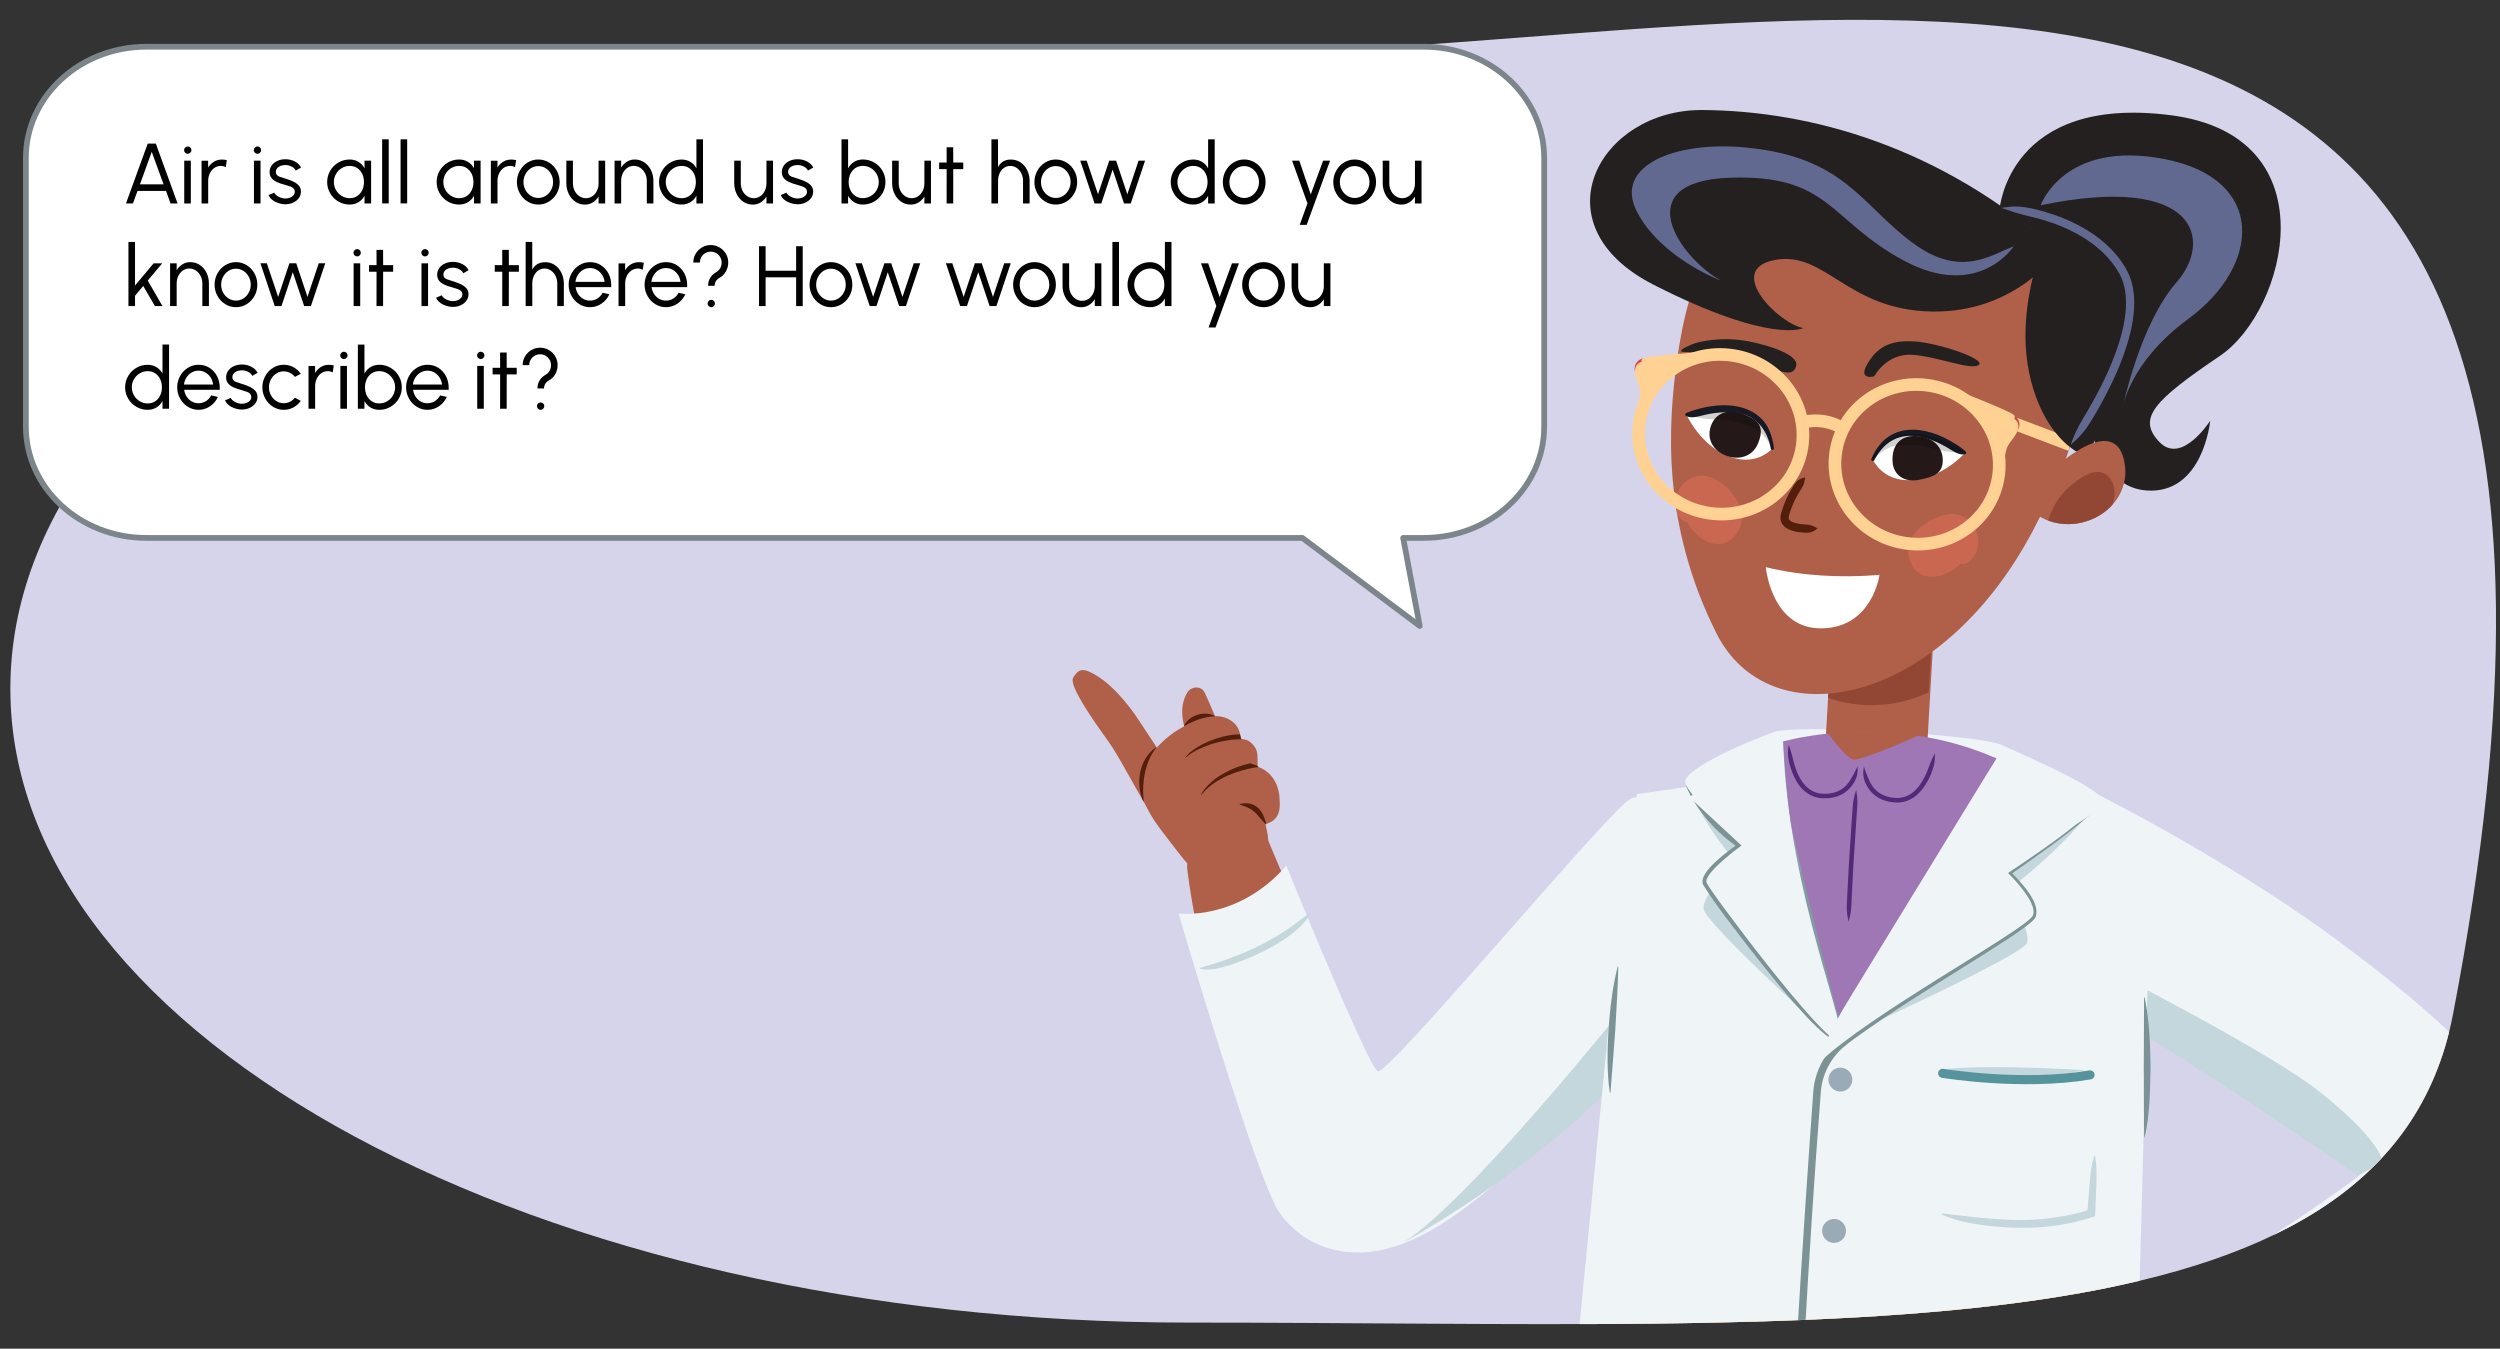
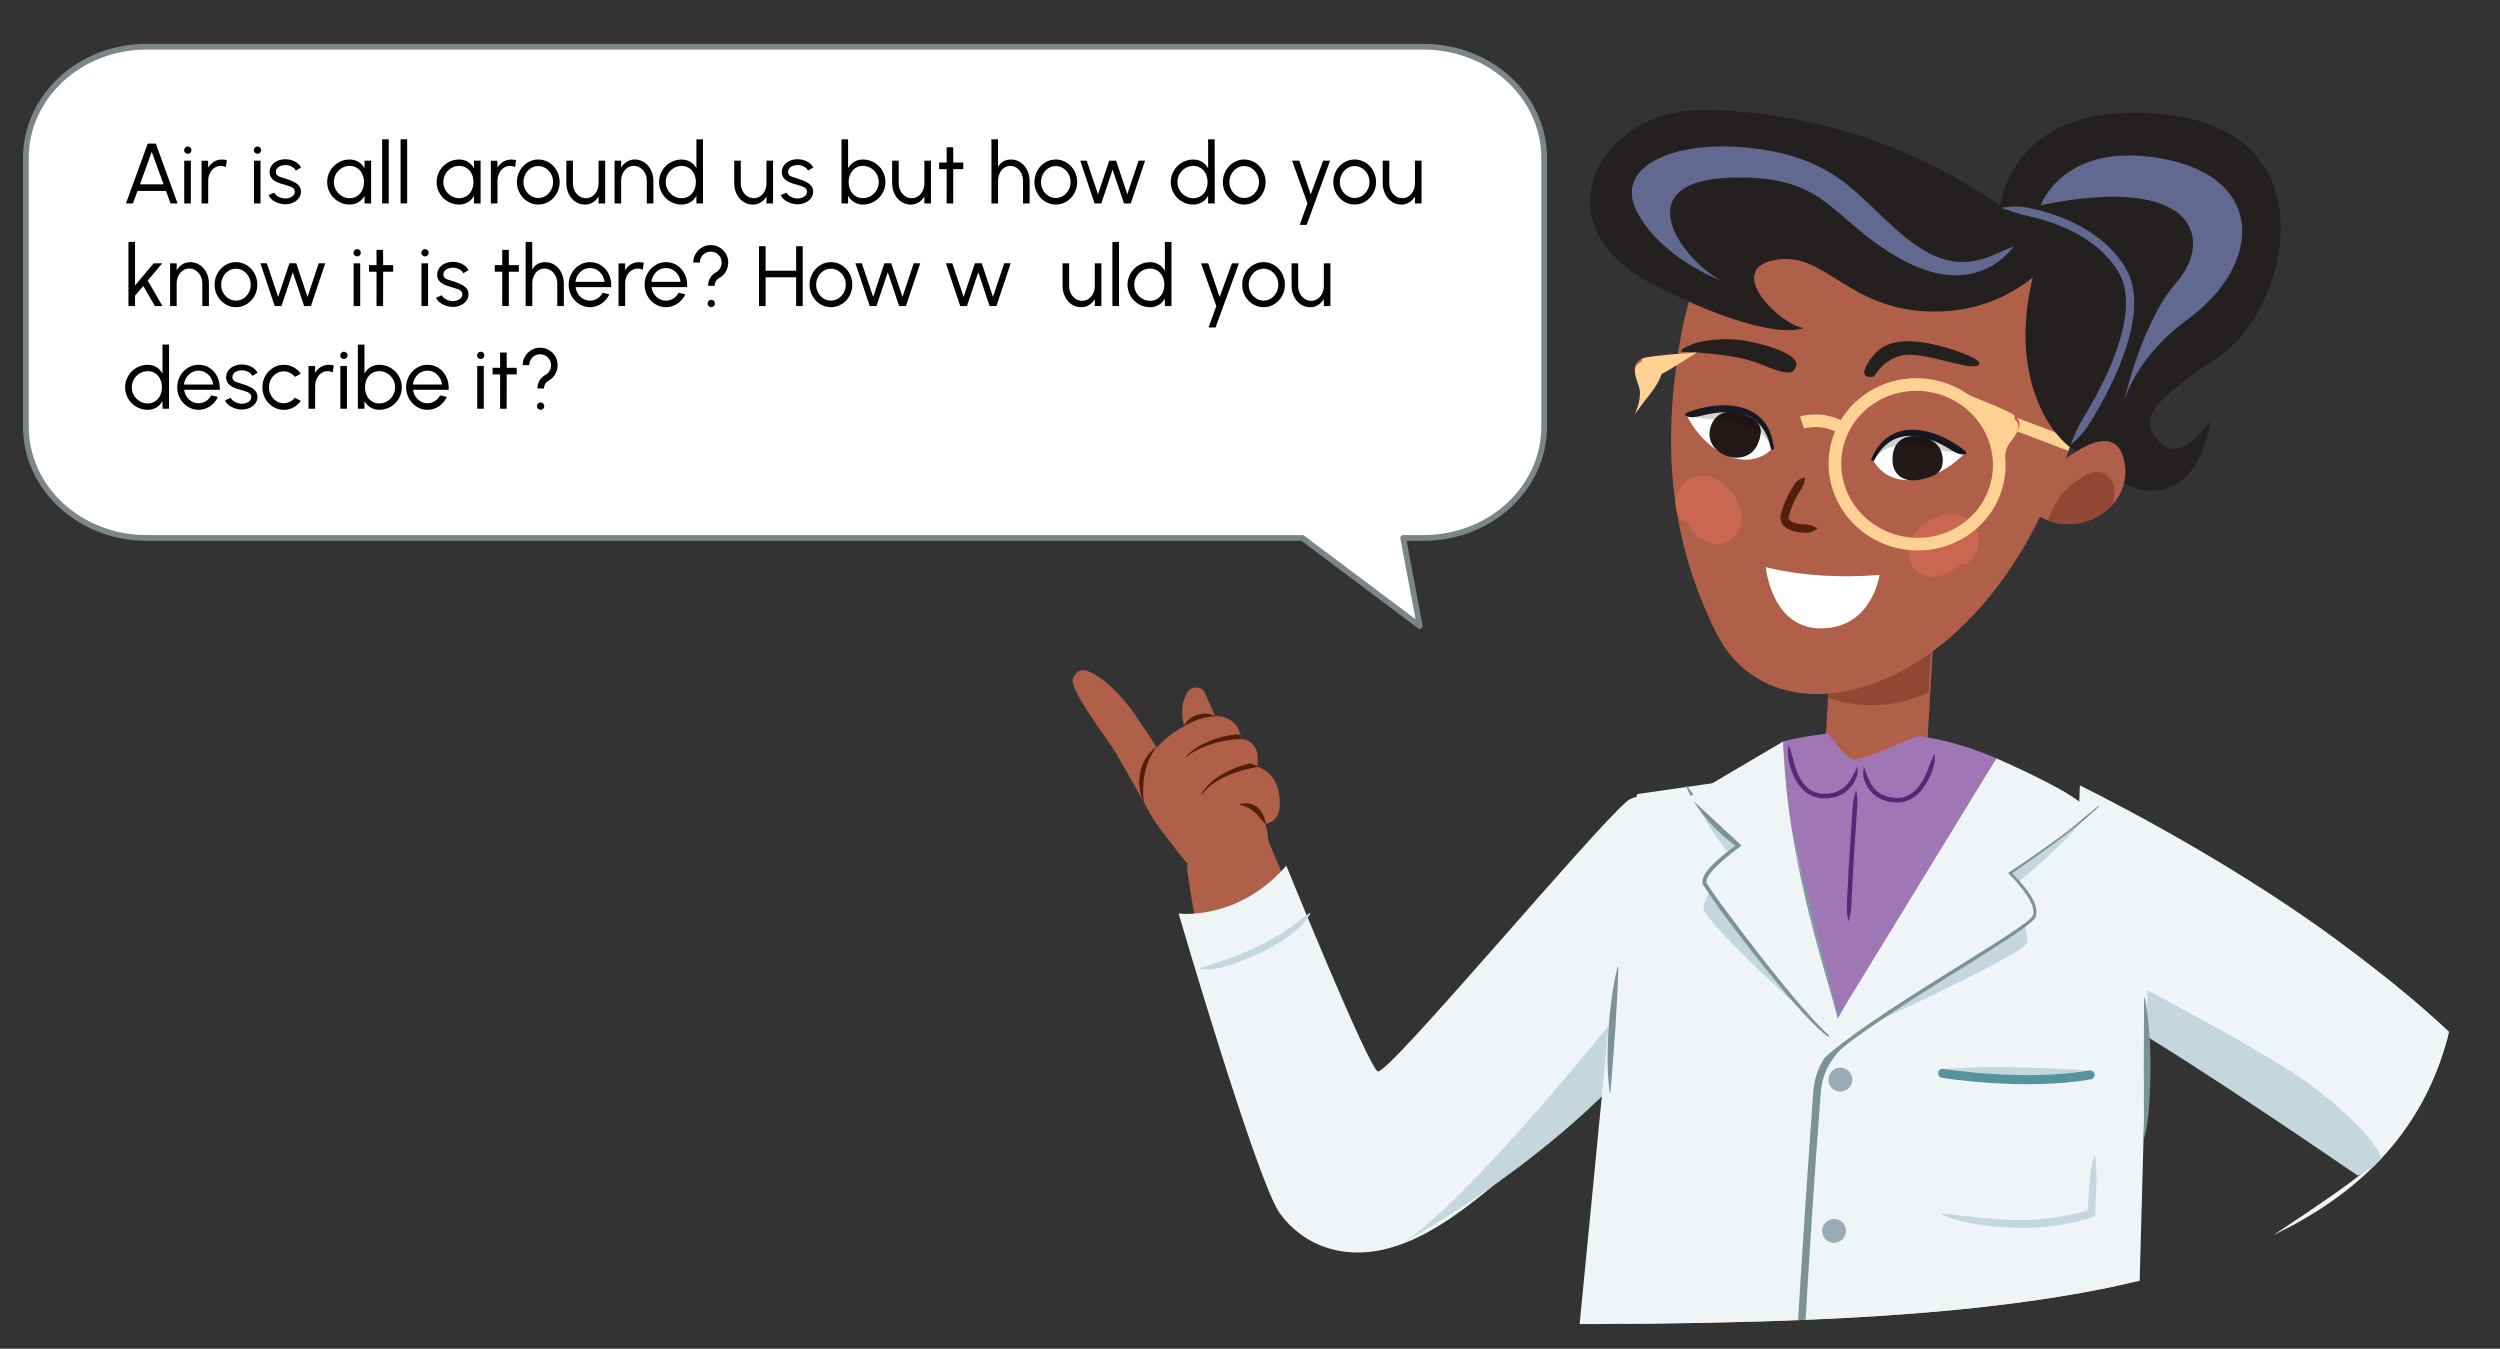
<svg xmlns="http://www.w3.org/2000/svg" id="a" width="760" height="410" viewBox="0 0 760 410">
  <rect x="0" y="0" width="760" height="410" fill="#333333" stroke="none" />
  <defs>
    <clipPath id="b">
      <path d="M745.704,308.395c-20.491,106.358-186.675,93.673-384.452,93.673S3.147,315.788,3.147,209.355,163.476,16.641,361.252,16.641s459.229-96.379,384.452,291.754Z" fill="none" />
    </clipPath>
    <clipPath id="c">
      <path d="M621.698,144.727c5.279-4.939,21.579-18.834,24.172-4.018,2.451,14-14.373,23.423-26.27,16.062" fill="#b06048" />
    </clipPath>
  </defs>
  <g clip-path="url(#b)">
-     <path d="M745.704,308.395c-20.491,106.358-186.675,93.673-384.452,93.673S3.147,315.788,3.147,209.355,163.476,16.641,361.252,16.641s459.229-96.379,384.452,291.754Z" fill="#d6d4eb" />
    <g>
      <g>
        <g>
          <g>
            <path d="M521.014,280.732c2.131-1.269,3.412,1.991,2.5,4.164-3.352,7.991-9.514,15.093-14.828,21.1-5.947,6.722-12.096,13.189-18.429,19.281-15.722,15.124-32.204,29.68-49.985,39.861-11.822,6.769-26.262,12.371-38.398,9.134-15.106-4.028-19.865-27.725-24.752-43.604-6.627-21.533-13.172-42.766-16.172-66.215-1.293-10.146,18.065-24.952,21.906-15.443,6.777,16.772,12.729,29.135,18.07,44.534,4.445,12.813,9.317,25.333,14.116,37.903,1.752,4.379,56.214-56.481,62.091-59.636,1.958-1.052,13.923,2.328,12.661,4.594-3.799,6.819,8.342-1.398,3.212,3.772,.991-.798,7.935-7.461,8.917-8.264,1.832-1.497-.561,2.127,.611,3.135,1.532-1.06,2.103-2.531,3.636-3.587,5.186-3.573,8.883-3.055,9.104,2.23,5.143-4.328-.091,7.409,4.858,2.682,6.114-5.84-5.985,8.448,.881,4.36Z" fill="#b06048" />
            <path d="M508.686,305.996s29.39-29.708,32.838-43.789c3.449-14.081-40.428-26.32-50.38-13.831s-22.929,31.699-28.555,37.784c-5.626,6.085,46.096,19.837,46.096,19.837Z" fill="#b06048" />
          </g>
          <path d="M548.862,260.687s-27.793,37.639-59.685,67.64c-31.892,30.001-47.885,44.767-64.318,50.332-15.914,5.39-28.894-.19-35.816-9.846-6.922-9.656-30.754-91.117-30.754-91.117,0,0,17.983,2.414,32.748-14.534,0,0,24.828,61.141,27.804,62.533s65.37-73.495,75.86-82.177c9.491-7.856,54.162,17.169,54.162,17.169Z" fill="#eff5f7" />
        </g>
        <path d="M364.741,294.252c10.944-3.052,21.633-7.512,30.581-14.626,.953-.667,1.89-1.468,2.882-2.121l.202,.165c-3.747,7.14-16.562,13.101-24.049,15.572-3.087,.953-6.342,1.992-9.612,1.271l-.004-.26h0Z" fill="#c4d7dd" />
        <path d="M495.711,303.608s-52.128,65.587-70.852,75.052c0,0,42.239-21.938,73.668-57.368,31.428-35.43,5.546-29.368,5.546-29.368l-8.361,11.685Z" fill="#c4d7dd" />
      </g>
      <g>
        <g>
          <path d="M657.055,262.513c-1.635-1.866,1.338-3.717,3.641-3.215,8.467,1.846,16.569,6.617,23.441,10.753,7.69,4.628,15.166,9.502,22.305,14.624,17.726,12.716,35.032,26.282,48.27,41.921,8.802,10.398,16.931,23.581,15.951,36.102-1.22,15.586-23.659,24.567-38.388,32.255-19.972,10.425-39.665,20.715-62.181,27.921-9.743,3.113-27.816-13.236-19.163-18.74,15.264-9.708,26.341-17.805,40.515-25.853,11.794-6.696,23.221-13.76,34.712-20.76,3.989-2.518-65.745-45.03-69.915-50.236-1.389-1.735-.238-14.115,2.219-13.285,7.396,2.498-2.889-7.95,3.126-3.843-.965-.83-8.777-6.449-9.745-7.269-1.805-1.53,2.193,.166,2.972-1.17-1.321-1.314-2.871-1.608-4.188-2.924-4.455-4.452-4.616-8.181,.54-9.358-5.189-4.273,7.302-1.255,1.756-5.264-6.852-4.953,9.394,4.353,4.128-1.658Z" fill="#b06048" />
          <path d="M684.137,270.051s-34.549-23.51-49.022-24.346-18.546,44.533-4.458,52.053,35.334,16.795,42.339,21.223c7.005,4.428,11.141-48.931,11.141-48.931Z" fill="#b06048" />
        </g>
        <path d="M632.289,238.765s42.058,20.5,77.349,46.418c35.291,25.918,50.783,43.131,59.238,58.28,8.188,14.672,6.988,24.283-1.251,32.843-8.239,8.56-84.022,46.78-84.022,46.78,0,0-.89-18.123-20.236-29.566,0,0,55.619-35.512,56.448-38.691,.829-3.179-80.342-50.464-85.266-54.62-4.923-4.157-2.26-61.444-2.26-61.444Z" fill="#eff5f7" />
        <path d="M640.048,294.395s49.375,25.118,64.655,37.134c15.28,12.016,20.141,20.041,19.092,21.433s-7.033,4.434-7.033,4.434c0,0-51.06-35.092-70.283-45.883-19.223-10.791-6.431-17.118-6.431-17.118Z" fill="#c4d7dd" />
        <path d="M699.257,411.414c-5.244-10.08-11.812-19.619-20.618-26.908-.849-.795-1.826-1.546-2.669-2.383l.12-.231c7.783,2.213,16.217,13.486,20.197,20.32,1.57,2.824,3.257,5.795,3.226,9.144l-.254,.058h0Z" fill="#c4d7dd" />
      </g>
      <path d="M504.768,315.142s12.071-16.245,62.635-20.101c50.564-3.856,73.998,17.827,76.559,23.784,2.56,5.956-11.016,366.759-15.693,372.298-4.676,5.539-108.858,24.208-160.988-3.489,0,0,30.276-348.221,37.486-372.491Z" fill="#f9a35d" />
      <path d="M548.038,234.155l-50.379,7.256s-4.931,30.437-6.967,52.722c-2.389,26.144-6.788,70.2-31.029,318.677,0,0,13.031,15.4,50.459,22.115,37.071,6.651,50.228,3.351,84.487,.523,34.2-2.823,49.669-20.366,49.669-20.366,0,0,7.718-280.304,8.513-312.676,.387-15.754,2.342-49.48,2.342-49.48,0,0-29.103-12.493-38.645-13.607-7.719-.901-26.196-15.775-39.481,5.482-.543,.869-2.545-8.828-2.545-8.828l-26.423-1.817Z" fill="#eff5f7" />
      <g>
        <circle cx="559.476" cy="328.2" r="3.635" fill="#9aaab6" />
        <circle cx="557.554" cy="374.198" r="3.635" fill="#9aaab6" />
      </g>
      <path d="M557.881,316.398s-39.715-35.69-40.014-40.17c-.299-4.48,9.74-14.555,9.74-14.555-3.465-3.725-8.152-9.652-11.824-17.418l117.409,5.107c-6.334,7.696-15.503,15.567-23,21.543,0,0,7.341,11.97,6.004,15.798-1.337,3.828-58.316,29.695-58.316,29.695Z" fill="#c4d7dd" />
      <path d="M512.868,238.981c4.84,6.625,10.335,12.631,17.175,17.162l.022,1.788c-2.579,1.939-5.136,4.018-7.392,6.266-.996,1.03-2.454,2.512-2.733,3.741,4.217,6.438,9.071,12.531,13.697,18.715,5.98,7.827,12.106,15.543,18.51,23.018,1.877,2.123,3.62,4.419,5.834,6.192,.323,.223,.678,.47,1.009,.437,.171-.024,.22,.264,.047,.296-.519,.137-.95-.07-1.344-.233-2.612-1.367-4.726-3.494-6.819-5.516-6.906-7.118-13.019-14.946-19.158-22.71-4.784-6.287-9.751-12.431-13.965-19.156-1.721-3.931,8.27-10.624,11.037-12.823l.022,1.788c-6.905-4.696-12.818-11.146-16.204-18.812-.076-.152,.162-.305,.263-.154h0Z" fill="#7c9395" />
      <path d="M638.004,245.28c-8.286,7.844-17.84,14.181-27.102,20.797l.114-1.292c2.888,2.956,9.476,9.466,7.813,13.985-.732,1.257-1.927,2.003-2.891,2.801-1.734,1.311-3.506,2.51-5.286,3.699-14.276,9.316-28.994,17.893-42.946,27.651-2.538,1.817-5.224,3.625-7.572,5.642-3.761,3.356-6.184,8.182-6.584,13.207-7.894,101.509-10.406,205.474-15.354,306.235,.689-102.149,5.708-204.566,13.058-306.434,.376-4.48,2.179-8.816,5.044-12.266,2.841-3.435,6.621-5.632,10.135-8.209,14.023-9.722,28.777-18.328,43.102-27.53,2.509-1.705,5.386-3.355,7.473-5.466,.16-.149,.234-.502,.242-.903-.604-4.33-4.527-8.036-7.388-11.211l.114-1.292c4.757-3.095,9.481-6.26,14.151-9.492,4.647-3.243,9.388-6.416,13.664-10.138,.133-.136,.354,.085,.213,.218h0Z" fill="#7c9395" />
      <path d="M591.345,324.93c13.147,2.861,27.114,3.668,42.719,.365-14.348-.712-29.213-1.397-42.719-.365Z" fill="#c4d7dd" />
      <path d="M590.566,326.286s24.152,4.003,44.814,.486" fill="none" stroke="#55949d" stroke-linecap="round" stroke-miterlimit="10" stroke-width="2.766" />
      <path d="M590.243,368.858c11.359,1.279,22.725,3.033,34.11,1.289,3.745-.488,7.44-1.297,11.018-2.454l-.818,1.07,.656-8.72c.234-2.93,.561-5.832,1.4-8.677l.304,.018c.506,2.923,.496,5.843,.392,8.781l-.352,8.738-.033,.809c-11.375,4.006-23.714,4.255-35.542,2.534-3.845-.589-7.668-1.448-11.22-3.095l.085-.293h0Z" fill="#c4d7dd" />
      <path d="M489.371,332.117c-.933-6.326-.73-12.861-.39-19.207,.489-6.342,1.197-12.825,2.781-19.017,.024-.11,.208-.093,.201,.027-.062,3.195-.22,6.38-.376,9.568l-.536,9.558c-.454,6.365-.954,12.727-1.473,19.087-.005,.056-.054,.098-.11,.094-.058-.008-.094-.053-.096-.11h0Z" fill="#7c9395" />
      <path d="M652.005,303.323c1.415,6.958,1.684,14.248,1.767,21.317-.168,7.055-.19,14.621-1.884,21.418-.226,.001-.116-21.327-.19-21.418l.1-21.317c0-.125,.205-.136,.208,0h0Z" fill="#7c9395" />
-       <path d="M512.289,237.548c.239-4.143,20.13-12.693,27.194-15.056,7.064-2.363,62.301,.827,69.046,3.988,6.745,3.161,29.742,12.802,30.884,17.024,1.142,4.222-40.181,24.004-40.181,24.004l-64.744-6.51s-22.439-19.308-22.2-23.45Z" fill="#eff5f7" />
      <path d="M542.085,225.414s-1.226,69.205,17.15,86.893c15.509-4.646,47.673-81.764,47.673-81.764,0,0-31.442-7.358-64.823-5.129Z" fill="#8ba4aa" />
      <path d="M535.337,272.718s17.547-14.048,31.446-13.246c13.9,.803,35.635,20.467,35.635,20.467l-43.184,32.367-23.898-39.588Z" fill="#7b959d" opacity=".5" />
      <path d="M513.485,242.27l15.94,14.775s-11.828,8.52-10.606,11.362c1.221,2.842,35.954,49.184,40.177,48.043,4.222-1.142-15.48-43.845-16.911-91.036l-28.6,16.856Z" fill="#eff5f7" />
      <path d="M606.909,230.543c-19.786,30.724-56.437,89.571-53.835,92.492,14.686-14.393,63.312-40.68,64.933-44.743s-7.568-12.907-7.568-12.907c0,0,21.986-14.407,24.099-18.223,2.113-3.817-27.629-16.619-27.629-16.619Z" fill="#eff5f7" />
      <path d="M559.142,232.255l-.654,6.656c7.203-.353,14.63,.126,22.239,1.284l.941-6.64c-7.533-1.853-14.079-2.37-22.527-1.301Z" fill="#a0b7bb" />
      <g>
        <path d="M556.433,200.017l-1.616,27.982s4.546,5.103,16.124,5.772c11.579,.669,14.919-6.883,14.919-6.883l2.006-34.736-31.434,7.866Z" fill="#b06048" />
        <path d="M556.433,200.017l-.697,12.061s14.167,6.143,30.589-1.622l1.059-18.333-30.951,7.894Z" fill="#924735" />
      </g>
      <path d="M542.085,225.414s31.817-9.382,64.823,5.129l-48.061,78.525s-13.079-50.129-14.479-59.406c-1.4-9.278-2.284-24.248-2.284-24.248Z" fill="#9f77b5" />
      <path d="M649.871,405.084s-7.302,4.903-15.237,22.174c-2.859,6.224-1.231,14.427,1.514,16.992,2.745,2.565,12.928,12.384,22.22,9.724,9.292-2.66,15.926-9.921,16.011-16.647,.085-6.726-2.737-8.504-6.983-4.607-.467,.429-2.361-4.615-2.672-4.027-5.706,10.804-6.538,15.281-6.538,15.281,0,0,7.164-10.093,6.187-15.846-.977-5.752,9.033-10.71,9.033-10.71l-23.535-12.333Z" fill="#b06048" />
      <path d="M555.151,222.209s5.826,8.081,8.21,8.703c2.384,.622,22.267-8.395,22.267-8.395l-30.477-.308Z" fill="#b06048" />
      <path d="M566.627,233.037c-.346,1.791-.34,3.162,.559,5.233,.188,.335,.433,.915,1.216,1.968,.553,.641,1.334,1.512,2.415,2.133,1.038,.695,2.32,1.082,3.488,1.359,.591,.092,1.16,.148,1.677,.213,.522,.033,1.011,.047,1.414,.004,.406-.033,.734-.068,.958-.123l.35-.069s.417-.09,1.079-.313c.653-.244,1.533-.67,2.39-1.32,1.751-1.281,3.211-3.434,4.014-5.028,.766-1.495,1.108-2.471,1.292-2.976,.714-2.055,.79-3.335,.682-5.162-.76,1.662-1.282,2.734-1.982,4.688-.18,.478-.511,1.409-1.229,2.809-.754,1.497-2.104,3.459-3.615,4.56-.741,.563-1.482,.921-2.03,1.128l-.66,.206c-.155,.05-.245,.057-.245,.057l-.294,.057c-.187,.048-.466,.075-.81,.102-.343,.038-.755,.023-1.216-.006-.464-.062-.977-.112-1.505-.193-1.029-.251-2.145-.583-3.022-1.179-.923-.524-1.579-1.268-2.059-1.812-.673-.905-.893-1.414-1.061-1.704-.803-1.82-1.269-2.891-1.806-4.633Z" fill="#532a79" />
      <path d="M564.698,232.926c-.734,1.669-1.32,2.679-2.327,4.395-.201,.269-.478,.749-1.25,1.571-.539,.485-1.276,1.148-2.254,1.563-.94,.491-2.086,.692-3.138,.823-.534,.019-1.049,.01-1.517,.018-.461-.024-.872-.057-1.208-.134-.339-.067-.612-.125-.792-.195l-.286-.09s-.089-.018-.237-.085l-.632-.281c-.521-.269-1.216-.71-1.887-1.355-1.374-1.268-2.489-3.372-3.066-4.946-.552-1.473-.774-2.435-.897-2.931-.47-2.021-.865-3.147-1.429-4.885-.318,1.803-.39,3.082,.083,5.206,.125,.523,.353,1.532,.941,3.105,.614,1.677,1.817,3.983,3.409,5.457,.776,.744,1.602,1.269,2.222,1.586,.632,.297,1.036,.435,1.036,.435l.339,.109c.216,.081,.538,.153,.938,.232,.396,.089,.883,.132,1.405,.159,.521-.005,1.093,.005,1.69-.019,1.192-.141,2.51-.377,3.621-.949,1.146-.492,2.022-1.268,2.645-1.841,.899-.956,1.209-1.504,1.435-1.815,1.131-1.953,1.295-3.314,1.157-5.134Z" fill="#532a79" />
      <path d="M564.28,240.162c-.573,1.738-.899,2.925-1.061,5.046-.026,.36-.068,.944-.156,2.159-.249,3.803-.839,12.812-.839,12.812,0,0-.467,7.543-.651,11.733-.069,1.627-.111,2.633-.133,3.159-.074,2.129,.131,3.348,.528,5.133,.487-1.766,.76-2.957,.855-5.078,.024-.524,.069-1.528,.142-3.149,.188-4.178,.641-11.714,.641-11.714,0,0,.595-9,.846-12.799,.083-1.215,.124-1.799,.148-2.158,.141-2.121-.011-3.34-.319-5.144Z" fill="#532a79" />
      <g>
        <path d="M349.063,246.052c3.755-1.487,4.782-8.322,8.583-9.678-1.234-2.004-12.517-19.008-12.517-19.008,0,0-5.519-8.199-11.71-11.947-3.887-2.353-5.273-2.32-6.999,.29-.539,.812-1.993,2.387,10.343,19.422,3.329,4.598,7.844,13.574,12.3,20.92Z" fill="#b06048" />
        <path d="M360.976,210.454c-2.783,4.554-1.422,9.906,.397,14.569,1.984,5.091,4.419,12.314,9.164,15.354,3.342,2.141,7.834-.598,7.892-4.415,.074-4.674-3.396-8.279-5.811-12.031-2.757-4.275-4.234-8.93-6.435-13.45-1.019-2.099-4.093-1.851-5.207-.027Z" fill="#b06048" />
        <path d="M349.663,229.641c-7.008,8.965-.273,18.135,5.074,25.016,7.674,9.881,12.858,18.435,24.795,10.89,9.711-6.136,4.503-14.83,5.331-15.062,5.086-1.435,4.169-6.129,4.071-8.582-.839-6.95-5.88-8.539-6.617-8.849-.106-3.058,.411-4.805-1.569-6.845-1.56-1.609-2.478-1.361-3.388-1.564-.524-2.034-.586-3.217-2.112-4.748-2.134-2.142-5.735-2.82-8.243-1.547-1.802,.918-9.347,1.062-17.343,11.29Z" fill="#b06048" />
        <path d="M361.972,229.113l1.582-.947c.521-.311,1.121-.516,1.669-.775,.551-.258,1.121-.477,1.697-.687,.579-.199,1.125-.463,1.722-.605l1.757-.498c1.176-.248,2.399-.495,3.5-.631,.561-.085,1.106-.187,1.762-.18l.942-.03,.237-.009h.041l.436,.056h.01c-.163-.508-.298-1.027-.415-1.55-.446,0-.898,.035-1.32,.042-.628,.007-1.251,.128-1.879,.239-1.262,.168-2.467,.558-3.683,.887l-1.783,.638c-.604,.19-1.157,.502-1.737,.752-.578,.253-1.153,.514-1.688,.851-.539,.333-1.115,.6-1.618,.981l-1.513,1.146-1.304,1.386,.133,.1,1.453-1.165Z" fill="#541e0c" />
        <path d="M382.235,232.812c-.296-.115-.597-.216-.895-.328-.106-.031-.212-.062-.318-.091-.328-.09-.625-.206-.909-.337-.162,.036-.325,.067-.488,.106-.824,.194-1.637,.42-2.444,.672-.809,.241-1.592,.569-2.365,.909-.779,.324-1.535,.713-2.288,1.093-.738,.413-1.478,.819-2.18,1.294-.728,.426-1.369,1.001-2.014,1.539l-.916,.873c-.314,.275-.575,.632-.858,.94-.278,.318-.568,.624-.771,.98l-.675,1.033,.129,.113c.545-.604,1.045-1.259,1.661-1.783,.304-.266,.574-.57,.907-.806l.963-.743c.674-.448,1.335-.925,2.054-1.301,.7-.411,1.436-.756,2.169-1.105,1.485-.659,3.017-1.209,4.579-1.656,1.56-.437,3.154-.797,4.757-1.007l.11-.015,.018-.106c.011-.056,.011-.113,.021-.169-.084-.034-.166-.072-.25-.105Z" fill="#541e0c" />
        <path d="M384.787,250.525s-.174-.075-.438-.396c-.241-.251-.557-.605-.889-1-.348-.397-.706-.837-1.085-1.252-.167-.228-.403-.389-.57-.605-.183-.198-.386-.375-.586-.535-.193-.163-.375-.357-.595-.468-.204-.144-.405-.301-.63-.409-.436-.247-.911-.478-1.375-.643-.23-.068-.45-.209-.656-.254-.208-.053-.396-.129-.556-.186-.319-.119-.519-.208-.52-.209l-.034-.164s.176-.028,.486-.078c.152-.026,.34-.056,.558-.089,.213-.051,.463-.021,.733-.033,.27-.003,.563-.021,.87,.046,.305,.055,.636,.07,.955,.202,.658,.177,1.301,.553,1.867,1.009,1.098,.973,1.741,2.31,2.093,3.309,.355,1.029,.481,1.683,.522,1.675l-.148,.08Z" fill="#541e0c" />
        <path d="M351.456,227.351c-3.505,4.525-4.35,10.622-3.78,16.19,.007,.084-.123,.104-.142,.017-2.42-5.344-1.212-12.864,3.817-16.304,.063-.052,.163,.026,.106,.097h0Z" fill="#541e0c" />
        <path d="M369.267,217.76c-3.373,.139-6.609,1.412-9.431,3.057,1.495-3.341,6.159-4.84,9.411-3.199l.046,.025c.053,.028,.035,.115-.026,.117h0Z" fill="#541e0c" />
      </g>
    </g>
  </g>
  <path d="M44.509,14.209H432.787c20.238,0,36.644,15.158,36.644,33.855v81.608c0,18.698-16.406,33.855-36.644,33.855h-6.227l5.044,26.763-35.69-26.763H44.509c-20.238,0-36.644-15.158-36.644-33.855V48.065c0-18.698,16.406-33.855,36.644-33.855Z" fill="#fff" stroke="#7c858a" stroke-linecap="round" stroke-linejoin="round" stroke-width="1.744" />
  <g>
    <path d="M47.366,43.65l6.617,18.201h-2.132l-1.378-3.809h-8.671l-1.391,3.809h-2.119l6.617-18.201h2.457Zm2.366,12.39l-3.601-9.88-3.588,9.88h7.189Z" fill="#010101" />
    <path d="M56.296,46.419c-.221-.221-.338-.468-.338-.767s.117-.572,.338-.793c.221-.221,.481-.338,.78-.338s.572,.117,.793,.338c.221,.221,.325,.494,.325,.793s-.104,.546-.325,.767-.494,.338-.793,.338-.559-.117-.78-.338Zm1.716,2.431v13h-2.002v-13h2.002Z" fill="#010101" />
    <path d="M68.634,50.813c-.481-.247-.975-.377-1.495-.377-1.456,0-2.678,.858-3.341,2.249-.338,.689-.507,1.456-.507,2.275v6.89h-2.015v-12.987h2.002v2.067c.988-1.547,2.431-2.431,4.134-2.431,.637,0,1.144,.065,1.547,.195l-.325,2.119Z" fill="#010101" />
    <path d="M77.486,46.419c-.221-.221-.338-.468-.338-.767s.117-.572,.338-.793c.221-.221,.481-.338,.78-.338s.572,.117,.793,.338c.221,.221,.325,.494,.325,.793s-.104,.546-.325,.767-.494,.338-.793,.338-.559-.117-.78-.338Zm1.716,2.431v13h-2.002v-13h2.002Z" fill="#010101" />
    <path d="M82.764,60.758c-.533-.429-.91-.91-1.131-1.456l1.729-.741c.377,.91,2.002,1.781,3.354,1.781,1.001,0,1.963-.338,2.496-.962,.273-.312,.403-.676,.403-1.092,0-.793-.559-1.287-1.274-1.56-.364-.143-.845-.299-1.456-.468l-.26-.078c-2.028-.533-3.328-1.092-4.095-2.067-.377-.481-.572-1.092-.572-1.807,0-1.547,.962-2.782,2.418-3.419,.728-.325,1.508-.481,2.354-.481,1.053,0,2.015,.221,2.886,.676s1.508,1.066,1.911,1.833l-1.612,.949c-.221-.494-.637-.897-1.248-1.222-.611-.312-1.235-.468-1.885-.468-1.625,0-2.925,.78-2.925,2.093,0,.741,.429,1.17,1.053,1.417,.312,.13,.754,.286,1.339,.455l.741,.221c1.872,.611,3.133,1.183,3.913,2.132,.39,.481,.585,1.066,.585,1.742v.039c0,1.469-.949,2.678-2.392,3.328-.715,.338-1.495,.494-2.314,.494-1.469,0-2.964-.494-4.017-1.339Z" fill="#010101" />
    <path d="M112.82,61.851h-2.002v-2.327c-.923,1.651-2.509,2.665-4.524,2.665-1.235,0-2.379-.312-3.419-.923-1.053-.611-1.885-1.443-2.496-2.496-.611-1.04-.923-2.184-.923-3.419,0-1.248,.312-2.392,.923-3.445s1.443-1.885,2.496-2.496c1.04-.611,2.184-.923,3.419-.923,2.015,0,3.601,1.014,4.524,2.666v-2.301h2.002v13Zm-2.704-4.03c.351-.741,.533-1.573,.533-2.47,0-1.833-.741-3.393-2.054-4.264-.663-.429-1.417-.65-2.275-.65-.871,0-1.677,.221-2.418,.663-.741,.442-1.326,1.04-1.755,1.781-.429,.754-.65,1.573-.65,2.47s.221,1.716,.663,2.458c.442,.754,1.027,1.352,1.768,1.781,.741,.442,1.534,.663,2.392,.663,1.729,0,3.081-.936,3.796-2.431Z" fill="#010101" />
    <path d="M116.173,42.35h2.002v19.487h-2.002v-19.487Z" fill="#010101" />
    <path d="M121.776,42.35h2.002v19.487h-2.002v-19.487Z" fill="#010101" />
    <path d="M146.1,61.851h-2.002v-2.327c-.923,1.651-2.509,2.665-4.524,2.665-1.235,0-2.379-.312-3.419-.923-1.053-.611-1.885-1.443-2.496-2.496-.611-1.04-.923-2.184-.923-3.419,0-1.248,.312-2.392,.923-3.445,.611-1.053,1.443-1.885,2.496-2.496,1.04-.611,2.184-.923,3.419-.923,2.015,0,3.602,1.014,4.524,2.666v-2.301h2.002v13Zm-2.704-4.03c.351-.741,.533-1.573,.533-2.47,0-1.833-.741-3.393-2.054-4.264-.663-.429-1.417-.65-2.275-.65-.871,0-1.677,.221-2.418,.663-.741,.442-1.326,1.04-1.755,1.781-.429,.754-.65,1.573-.65,2.47s.221,1.716,.663,2.458c.442,.754,1.027,1.352,1.768,1.781,.741,.442,1.534,.663,2.392,.663,1.729,0,3.081-.936,3.796-2.431Z" fill="#010101" />
    <path d="M156.578,50.813c-.481-.247-.975-.377-1.495-.377-1.456,0-2.678,.858-3.341,2.249-.338,.689-.507,1.456-.507,2.275v6.89h-2.015v-12.987h2.002v2.067c.988-1.547,2.431-2.431,4.134-2.431,.637,0,1.144,.065,1.547,.195l-.325,2.119Z" fill="#010101" />
    <path d="M160.387,61.266c-1.001-.611-1.781-1.443-2.366-2.496-.585-1.04-.884-2.184-.884-3.419,0-1.248,.299-2.392,.884-3.445s1.365-1.885,2.366-2.496c.988-.611,2.067-.923,3.25-.923s2.262,.312,3.263,.923c.988,.611,1.781,1.443,2.366,2.496,.585,1.053,.871,2.197,.871,3.445,0,1.235-.286,2.379-.871,3.419-.585,1.053-1.378,1.885-2.366,2.496-1.001,.611-2.08,.923-3.263,.923s-2.262-.312-3.25-.923Zm5.525-1.742c.689-.442,1.222-1.04,1.625-1.781,.403-.741,.598-1.534,.598-2.393,0-.871-.195-1.677-.598-2.418-.403-.741-.949-1.339-1.638-1.781-.689-.442-1.443-.663-2.262-.663-.832,0-1.586,.221-2.275,.663-.689,.442-1.222,1.04-1.625,1.781-.403,.741-.598,1.547-.598,2.418,0,.884,.208,1.69,.611,2.431,.403,.741,.962,1.326,1.651,1.755,.689,.429,1.43,.65,2.236,.65,.832,0,1.586-.221,2.275-.663Z" fill="#010101" />
    <path d="M174.167,48.85v6.877c0,1.651,.741,3.107,1.95,3.913,.611,.403,1.274,.611,2.002,.611,1.456,0,2.678-.858,3.354-2.249,.325-.689,.494-1.456,.494-2.275v-6.877h2.002v13h-2.002v-2.093c-.988,1.547-2.418,2.444-4.121,2.444-1.092,0-2.067-.286-2.925-.871-.858-.585-1.521-1.365-2.002-2.34-.481-.975-.741-2.054-.754-3.211v-6.929h2.002Z" fill="#010101" />
    <path d="M196.631,61.851v-6.903c0-1.625-.754-3.094-1.963-3.913-.611-.403-1.274-.611-2.002-.611-1.443,0-2.665,.871-3.328,2.249-.338,.689-.507,1.456-.507,2.275v6.903h-2.002v-13h2.002v2.08c.988-1.547,2.431-2.444,4.108-2.444,1.092,0,2.067,.286,2.938,.871,.858,.585,1.534,1.365,2.015,2.34,.481,.975,.728,2.041,.741,3.198v6.955h-2.002Z" fill="#010101" />
    <path d="M213.713,61.851h-2.002v-2.314c-.923,1.651-2.509,2.652-4.524,2.652-1.235,0-2.379-.312-3.419-.923-1.053-.611-1.885-1.443-2.496-2.496-.611-1.04-.923-2.184-.923-3.419s.312-2.379,.923-3.432c.611-1.053,1.443-1.885,2.496-2.496,1.04-.611,2.184-.923,3.419-.923,2.015,0,3.601,1.001,4.524,2.652v-8.801h2.002v19.5Zm-2.704-4.03c.351-.741,.533-1.573,.533-2.47,0-1.833-.741-3.393-2.054-4.264-.663-.429-1.417-.65-2.275-.65-.871,0-1.664,.221-2.405,.663s-1.339,1.04-1.768,1.781c-.429,.754-.65,1.573-.65,2.47s.221,1.716,.663,2.458c.429,.754,1.027,1.352,1.768,1.781,.741,.442,1.534,.663,2.393,.663,1.729,0,3.081-.936,3.796-2.431Z" fill="#010101" />
    <path d="M225.204,48.85v6.877c0,1.651,.741,3.107,1.95,3.913,.611,.403,1.274,.611,2.002,.611,1.456,0,2.678-.858,3.354-2.249,.325-.689,.494-1.456,.494-2.275v-6.877h2.002v13h-2.002v-2.093c-.988,1.547-2.418,2.444-4.121,2.444-1.092,0-2.067-.286-2.925-.871-.858-.585-1.521-1.365-2.002-2.34-.481-.975-.741-2.054-.754-3.211v-6.929h2.002Z" fill="#010101" />
    <path d="M238.477,60.758c-.533-.429-.91-.91-1.131-1.456l1.729-.741c.377,.91,2.002,1.781,3.354,1.781,1.001,0,1.963-.338,2.496-.962,.273-.312,.403-.676,.403-1.092,0-.793-.559-1.287-1.274-1.56-.364-.143-.845-.299-1.456-.468l-.26-.078c-2.028-.533-3.328-1.092-4.095-2.067-.377-.481-.572-1.092-.572-1.807,0-1.547,.962-2.782,2.418-3.419,.728-.325,1.508-.481,2.354-.481,1.053,0,2.015,.221,2.886,.676s1.508,1.066,1.911,1.833l-1.612,.949c-.221-.494-.637-.897-1.248-1.222-.611-.312-1.235-.468-1.885-.468-1.625,0-2.925,.78-2.925,2.093,0,.741,.429,1.17,1.053,1.417,.312,.13,.754,.286,1.339,.455l.741,.221c1.872,.611,3.133,1.183,3.913,2.132,.39,.481,.585,1.066,.585,1.742v.039c0,1.469-.949,2.678-2.392,3.328-.715,.338-1.495,.494-2.314,.494-1.469,0-2.964-.494-4.017-1.339Z" fill="#010101" />
    <path d="M265.764,49.409c1.053,.611,1.885,1.443,2.496,2.496,.611,1.053,.923,2.197,.923,3.432s-.312,2.379-.923,3.432c-.611,1.053-1.443,1.885-2.496,2.496-1.053,.611-2.197,.923-3.432,.923-2.015,0-3.588-1.014-4.511-2.665v2.327h-2.002v-19.5h2.002v8.801c.923-1.651,2.496-2.666,4.511-2.666,1.235,0,2.379,.312,3.432,.923Zm-1.027,10.167c.741-.429,1.326-1.027,1.755-1.781s.65-1.573,.65-2.457c0-.897-.221-1.716-.663-2.47-.442-.754-1.027-1.352-1.768-1.794-.741-.429-1.547-.65-2.405-.65-1.716,0-3.068,.949-3.783,2.444-.351,.741-.533,1.573-.533,2.47,0,1.82,.741,3.38,2.054,4.251,.65,.429,1.404,.65,2.262,.65,.871,0,1.69-.221,2.431-.663Z" fill="#010101" />
    <path d="M273.212,48.85v6.877c0,1.651,.741,3.107,1.95,3.913,.611,.403,1.274,.611,2.002,.611,1.456,0,2.678-.858,3.354-2.249,.325-.689,.494-1.456,.494-2.275v-6.877h2.002v13h-2.002v-2.093c-.988,1.547-2.418,2.444-4.121,2.444-1.092,0-2.067-.286-2.925-.871-.858-.585-1.521-1.365-2.002-2.34-.481-.975-.741-2.054-.754-3.211v-6.929h2.002Z" fill="#010101" />
    <path d="M289.787,51.411l-.013,10.439h-2.002l.013-10.439h-2.288v-2.002h2.288l-.013-4.641h2.002l.013,4.641h3.042v2.002h-3.042Z" fill="#010101" />
    <path d="M311.002,61.851v-6.89c0-1.625-.741-3.094-1.924-3.913-.585-.403-1.235-.611-1.937-.611-1.456,0-2.626,.858-3.25,2.236-.325,.689-.481,1.456-.481,2.288v6.89h-2.015v-19.5h2.002v8.424c.832-1.547,2.197-2.275,3.913-2.275,1.092,0,2.067,.286,2.925,.858,.858,.585,1.534,1.365,2.015,2.34s.741,2.054,.754,3.211v6.942h-2.002Z" fill="#010101" />
    <path d="M317.71,61.266c-1.001-.611-1.781-1.443-2.366-2.496-.585-1.04-.884-2.184-.884-3.419,0-1.248,.299-2.392,.884-3.445s1.365-1.885,2.366-2.496c.988-.611,2.067-.923,3.25-.923s2.262,.312,3.263,.923c.988,.611,1.781,1.443,2.366,2.496s.871,2.197,.871,3.445c0,1.235-.286,2.379-.871,3.419-.585,1.053-1.378,1.885-2.366,2.496-1.001,.611-2.08,.923-3.263,.923s-2.262-.312-3.25-.923Zm5.525-1.742c.689-.442,1.222-1.04,1.625-1.781,.403-.741,.598-1.534,.598-2.393,0-.871-.195-1.677-.598-2.418-.403-.741-.949-1.339-1.638-1.781-.689-.442-1.443-.663-2.262-.663-.832,0-1.586,.221-2.275,.663-.689,.442-1.222,1.04-1.625,1.781-.403,.741-.598,1.547-.598,2.418,0,.884,.208,1.69,.611,2.431,.403,.741,.962,1.326,1.651,1.755,.689,.429,1.43,.65,2.236,.65,.832,0,1.586-.221,2.275-.663Z" fill="#010101" />
    <path d="M332.752,61.851l-4.355-13.014h1.95l3.445,10.219,3.419-10.219h2.08l3.419,10.219,3.419-10.219h1.976l-4.355,13.014h-2.054l-3.458-10.296-3.445,10.296h-2.041Z" fill="#010101" />
    <path d="M369.27,61.851h-2.002v-2.314c-.923,1.651-2.509,2.652-4.524,2.652-1.235,0-2.379-.312-3.419-.923-1.053-.611-1.885-1.443-2.496-2.496-.611-1.04-.923-2.184-.923-3.419s.312-2.379,.923-3.432c.611-1.053,1.443-1.885,2.496-2.496,1.04-.611,2.184-.923,3.419-.923,2.015,0,3.601,1.001,4.524,2.652v-8.801h2.002v19.5Zm-2.705-4.03c.351-.741,.533-1.573,.533-2.47,0-1.833-.741-3.393-2.054-4.264-.663-.429-1.417-.65-2.275-.65-.871,0-1.664,.221-2.405,.663-.741,.442-1.339,1.04-1.768,1.781-.429,.754-.65,1.573-.65,2.47s.221,1.716,.663,2.458c.429,.754,1.027,1.352,1.769,1.781,.741,.442,1.534,.663,2.392,.663,1.729,0,3.082-.936,3.796-2.431Z" fill="#010101" />
    <path d="M374.988,61.266c-1.001-.611-1.781-1.443-2.366-2.496-.585-1.04-.884-2.184-.884-3.419,0-1.248,.299-2.392,.884-3.445s1.365-1.885,2.366-2.496c.988-.611,2.067-.923,3.25-.923s2.262,.312,3.263,.923c.988,.611,1.781,1.443,2.366,2.496s.871,2.197,.871,3.445c0,1.235-.286,2.379-.871,3.419-.585,1.053-1.378,1.885-2.366,2.496-1.001,.611-2.08,.923-3.263,.923s-2.262-.312-3.25-.923Zm5.525-1.742c.688-.442,1.222-1.04,1.625-1.781,.402-.741,.598-1.534,.598-2.393,0-.871-.195-1.677-.598-2.418-.403-.741-.949-1.339-1.639-1.781-.688-.442-1.442-.663-2.262-.663-.832,0-1.586,.221-2.275,.663-.688,.442-1.222,1.04-1.625,1.781-.402,.741-.598,1.547-.598,2.418,0,.884,.208,1.69,.611,2.431,.402,.741,.962,1.326,1.65,1.755,.689,.429,1.431,.65,2.236,.65,.832,0,1.586-.221,2.275-.663Z" fill="#010101" />
    <path d="M404.342,48.85l-7.111,19.501h-2.119l2.353-6.514-4.667-12.987h2.197l3.471,10.244,3.758-10.244h2.119Z" fill="#010101" />
    <path d="M408.566,61.266c-1.001-.611-1.781-1.443-2.366-2.496-.585-1.04-.884-2.184-.884-3.419,0-1.248,.299-2.392,.884-3.445s1.365-1.885,2.366-2.496c.988-.611,2.067-.923,3.25-.923s2.262,.312,3.263,.923c.988,.611,1.781,1.443,2.366,2.496s.871,2.197,.871,3.445c0,1.235-.286,2.379-.871,3.419-.585,1.053-1.378,1.885-2.366,2.496-1.001,.611-2.08,.923-3.263,.923s-2.262-.312-3.25-.923Zm5.525-1.742c.688-.442,1.222-1.04,1.625-1.781,.402-.741,.598-1.534,.598-2.393,0-.871-.195-1.677-.598-2.418-.403-.741-.949-1.339-1.639-1.781-.688-.442-1.442-.663-2.262-.663-.832,0-1.586,.221-2.275,.663-.688,.442-1.222,1.04-1.625,1.781-.402,.741-.598,1.547-.598,2.418,0,.884,.208,1.69,.611,2.431,.402,.741,.962,1.326,1.65,1.755,.689,.429,1.431,.65,2.236,.65,.832,0,1.586-.221,2.275-.663Z" fill="#010101" />
    <path d="M422.347,48.85v6.877c0,1.651,.74,3.107,1.95,3.913,.61,.403,1.273,.611,2.002,.611,1.456,0,2.678-.858,3.354-2.249,.325-.689,.494-1.456,.494-2.275v-6.877h2.002v13h-2.002v-2.093c-.988,1.547-2.418,2.444-4.121,2.444-1.092,0-2.067-.286-2.925-.871-.858-.585-1.521-1.365-2.002-2.34-.481-.975-.741-2.054-.755-3.211v-6.929h2.003Z" fill="#010101" />
    <path d="M47.093,93.051l-3.549-6.123-2.496,2.977v3.146h-2.002v-19.5h2.002v13.247l5.655-6.747h2.613l-4.407,5.239,4.485,7.761h-2.301Z" fill="#010101" />
    <path d="M61.51,93.051v-6.903c0-1.625-.754-3.094-1.963-3.913-.611-.403-1.274-.611-2.002-.611-1.443,0-2.665,.871-3.328,2.249-.338,.689-.507,1.456-.507,2.275v6.903h-2.002v-13h2.002v2.08c.988-1.547,2.431-2.444,4.108-2.444,1.092,0,2.067,.286,2.938,.871,.858,.585,1.534,1.365,2.015,2.34,.481,.975,.728,2.041,.741,3.198v6.955h-2.002Z" fill="#010101" />
    <path d="M68.478,92.466c-1.001-.611-1.781-1.443-2.366-2.496-.585-1.04-.884-2.184-.884-3.419,0-1.248,.299-2.392,.884-3.445s1.365-1.885,2.366-2.496c.988-.611,2.067-.923,3.25-.923s2.262,.312,3.263,.923c.988,.611,1.781,1.443,2.366,2.496,.585,1.053,.871,2.197,.871,3.445,0,1.235-.286,2.379-.871,3.419-.585,1.053-1.378,1.885-2.366,2.496-1.001,.611-2.08,.923-3.263,.923s-2.262-.312-3.25-.923Zm5.525-1.742c.689-.442,1.222-1.04,1.625-1.781,.403-.741,.598-1.534,.598-2.393,0-.871-.195-1.677-.598-2.418-.403-.741-.949-1.339-1.638-1.781-.689-.442-1.443-.663-2.262-.663-.832,0-1.586,.221-2.275,.663-.689,.442-1.222,1.04-1.625,1.781-.403,.741-.598,1.547-.598,2.418,0,.884,.208,1.69,.611,2.431,.403,.741,.962,1.326,1.651,1.755,.689,.429,1.43,.65,2.236,.65,.832,0,1.586-.221,2.275-.663Z" fill="#010101" />
    <path d="M83.519,93.051l-4.355-13.014h1.95l3.445,10.219,3.419-10.219h2.08l3.419,10.219,3.419-10.219h1.976l-4.355,13.014h-2.054l-3.458-10.296-3.445,10.296h-2.041Z" fill="#010101" />
    <path d="M107.789,77.619c-.221-.221-.338-.468-.338-.767s.117-.572,.338-.793c.221-.221,.481-.338,.78-.338s.572,.117,.793,.338c.221,.221,.325,.494,.325,.793s-.104,.546-.325,.767c-.221,.221-.494,.338-.793,.338s-.559-.117-.78-.338Zm1.716,2.431v13h-2.002v-13h2.002Z" fill="#010101" />
    <path d="M116.474,82.612l-.013,10.439h-2.002l.013-10.439h-2.288v-2.002h2.288l-.013-4.641h2.002l.013,4.641h3.042v2.002h-3.042Z" fill="#010101" />
    <path d="M128.419,77.619c-.221-.221-.338-.468-.338-.767s.117-.572,.338-.793c.221-.221,.481-.338,.78-.338s.572,.117,.793,.338c.221,.221,.325,.494,.325,.793s-.104,.546-.325,.767-.494,.338-.793,.338-.559-.117-.78-.338Zm1.716,2.431v13h-2.002v-13h2.002Z" fill="#010101" />
    <path d="M133.698,91.959c-.533-.429-.91-.91-1.131-1.456l1.729-.741c.377,.91,2.002,1.781,3.354,1.781,1.001,0,1.963-.338,2.496-.962,.273-.312,.403-.676,.403-1.092,0-.793-.559-1.287-1.274-1.56-.364-.143-.845-.299-1.456-.468l-.26-.078c-2.028-.533-3.328-1.092-4.095-2.067-.377-.481-.572-1.092-.572-1.807,0-1.547,.962-2.782,2.418-3.419,.728-.325,1.508-.481,2.354-.481,1.053,0,2.015,.221,2.886,.676s1.508,1.066,1.911,1.833l-1.612,.949c-.221-.494-.637-.897-1.248-1.222-.611-.312-1.235-.468-1.885-.468-1.625,0-2.925,.78-2.925,2.093,0,.741,.429,1.17,1.053,1.417,.312,.13,.754,.286,1.339,.455l.741,.221c1.872,.611,3.133,1.183,3.913,2.132,.39,.481,.585,1.066,.585,1.742v.039c0,1.469-.949,2.678-2.392,3.328-.715,.338-1.495,.494-2.314,.494-1.469,0-2.964-.494-4.017-1.339Z" fill="#010101" />
    <path d="M154.692,82.612l-.013,10.439h-2.002l.013-10.439h-2.288v-2.002h2.288l-.013-4.641h2.002l.013,4.641h3.042v2.002h-3.042Z" fill="#010101" />
    <path d="M169.408,93.051v-6.89c0-1.625-.741-3.094-1.924-3.913-.585-.403-1.235-.611-1.937-.611-1.456,0-2.626,.858-3.25,2.236-.325,.689-.481,1.456-.481,2.288v6.89h-2.015v-19.5h2.002v8.424c.832-1.547,2.197-2.275,3.913-2.275,1.092,0,2.067,.286,2.925,.858,.858,.585,1.534,1.365,2.015,2.34s.741,2.054,.754,3.211v6.942h-2.002Z" fill="#010101" />
    <path d="M176.116,92.466c-1.001-.611-1.781-1.443-2.366-2.496-.585-1.04-.884-2.184-.884-3.419,0-1.248,.299-2.392,.884-3.445s1.365-1.885,2.366-2.496c.988-.611,2.067-.923,3.25-.923,1.222,0,2.327,.312,3.302,.923,.975,.624,1.755,1.469,2.314,2.548,.559,1.079,.832,2.275,.832,3.588,0,.247,0,.429-.013,.546h-10.816c.208,1.547,1.053,2.847,2.314,3.562,.637,.351,1.326,.533,2.067,.533,1.625,0,3.016-.884,3.848-2.392l2.028,.468c-1.04,2.314-3.315,3.926-5.876,3.926-1.183,0-2.262-.312-3.25-.923Zm7.67-6.773c-.143-1.508-1.014-2.873-2.314-3.64-.65-.377-1.352-.572-2.106-.572-1.508,0-2.86,.793-3.679,2.08-.416,.637-.663,1.352-.754,2.132h8.853Z" fill="#010101" />
    <path d="M195.395,82.013c-.481-.247-.975-.377-1.495-.377-1.456,0-2.678,.858-3.341,2.249-.338,.689-.507,1.456-.507,2.275v6.89h-2.015v-12.987h2.002v2.067c.988-1.547,2.431-2.431,4.134-2.431,.637,0,1.144,.065,1.547,.195l-.325,2.119Z" fill="#010101" />
    <path d="M199.204,92.466c-1.001-.611-1.781-1.443-2.366-2.496-.585-1.04-.884-2.184-.884-3.419,0-1.248,.299-2.392,.884-3.445s1.365-1.885,2.366-2.496c.988-.611,2.067-.923,3.25-.923,1.222,0,2.327,.312,3.302,.923,.975,.624,1.755,1.469,2.314,2.548,.559,1.079,.832,2.275,.832,3.588,0,.247,0,.429-.013,.546h-10.816c.208,1.547,1.053,2.847,2.314,3.562,.637,.351,1.326,.533,2.067,.533,1.625,0,3.016-.884,3.848-2.392l2.028,.468c-1.04,2.314-3.315,3.926-5.876,3.926-1.183,0-2.262-.312-3.25-.923Zm7.67-6.773c-.143-1.508-1.014-2.873-2.314-3.64-.65-.377-1.352-.572-2.106-.572-1.508,0-2.86,.793-3.679,2.08-.416,.637-.663,1.352-.754,2.132h8.853Z" fill="#010101" />
    <path d="M215.246,86.889c0-1.755,.923-3.302,2.47-4.147,1.027-.559,1.664-1.677,1.664-2.938,0-1.196-.637-2.275-1.651-2.86-.507-.299-1.066-.442-1.664-.442-1.196,0-2.275,.624-2.86,1.638-.299,.507-.442,1.066-.442,1.664h-2.002c0-.962,.234-1.846,.715-2.665,.481-.806,1.118-1.443,1.938-1.924,.806-.481,1.69-.715,2.652-.715s1.846,.234,2.665,.715c.819,.481,1.456,1.118,1.937,1.924,.481,.819,.715,1.703,.715,2.665,0,1.001-.247,1.911-.728,2.756-.481,.845-1.144,1.495-1.989,1.95-.897,.481-1.417,1.352-1.417,2.379h-2.002Zm-.143,5.356c0-.611,.494-1.092,1.118-1.092,.611,0,1.105,.481,1.105,1.092,0,.637-.494,1.144-1.105,1.144-.624,0-1.118-.507-1.118-1.144Z" fill="#010101" />
    <path d="M244.028,74.85v18.201h-2.002v-8.75h-9.283v8.75h-2.002v-18.201h2.002v7.449h9.283v-7.449h2.002Z" fill="#010101" />
    <path d="M249.357,92.466c-1.001-.611-1.781-1.443-2.366-2.496-.585-1.04-.884-2.184-.884-3.419,0-1.248,.299-2.392,.884-3.445s1.365-1.885,2.366-2.496c.988-.611,2.067-.923,3.25-.923s2.262,.312,3.263,.923c.988,.611,1.781,1.443,2.366,2.496,.585,1.053,.871,2.197,.871,3.445,0,1.235-.286,2.379-.871,3.419-.585,1.053-1.378,1.885-2.366,2.496-1.001,.611-2.08,.923-3.263,.923s-2.262-.312-3.25-.923Zm5.525-1.742c.689-.442,1.222-1.04,1.625-1.781,.403-.741,.598-1.534,.598-2.393,0-.871-.195-1.677-.598-2.418-.403-.741-.949-1.339-1.638-1.781-.689-.442-1.443-.663-2.262-.663-.832,0-1.586,.221-2.275,.663-.689,.442-1.222,1.04-1.625,1.781-.403,.741-.598,1.547-.598,2.418,0,.884,.208,1.69,.611,2.431,.403,.741,.962,1.326,1.651,1.755,.689,.429,1.43,.65,2.236,.65,.832,0,1.586-.221,2.275-.663Z" fill="#010101" />
    <path d="M264.399,93.051l-4.355-13.014h1.95l3.445,10.219,3.419-10.219h2.08l3.419,10.219,3.419-10.219h1.976l-4.355,13.014h-2.054l-3.458-10.296-3.445,10.296h-2.041Z" fill="#010101" />
    <path d="M291.906,93.051l-4.355-13.014h1.95l3.445,10.219,3.419-10.219h2.08l3.419,10.219,3.419-10.219h1.976l-4.355,13.014h-2.054l-3.458-10.296-3.445,10.296h-2.041Z" fill="#010101" />
-     <path d="M311.237,92.466c-1.001-.611-1.781-1.443-2.366-2.496-.585-1.04-.884-2.184-.884-3.419,0-1.248,.299-2.392,.884-3.445s1.365-1.885,2.366-2.496c.988-.611,2.067-.923,3.25-.923s2.262,.312,3.263,.923c.988,.611,1.781,1.443,2.366,2.496,.585,1.053,.871,2.197,.871,3.445,0,1.235-.286,2.379-.871,3.419-.585,1.053-1.378,1.885-2.366,2.496-1.001,.611-2.08,.923-3.263,.923s-2.262-.312-3.25-.923Zm5.525-1.742c.689-.442,1.222-1.04,1.625-1.781,.403-.741,.598-1.534,.598-2.393,0-.871-.195-1.677-.598-2.418-.403-.741-.949-1.339-1.638-1.781-.689-.442-1.443-.663-2.262-.663-.832,0-1.586,.221-2.275,.663-.689,.442-1.222,1.04-1.625,1.781-.403,.741-.598,1.547-.598,2.418,0,.884,.208,1.69,.611,2.431,.403,.741,.962,1.326,1.651,1.755,.689,.429,1.43,.65,2.236,.65,.832,0,1.586-.221,2.275-.663Z" fill="#010101" />
    <path d="M325.018,80.05v6.877c0,1.651,.741,3.107,1.95,3.913,.611,.403,1.274,.611,2.002,.611,1.456,0,2.678-.858,3.354-2.249,.325-.689,.494-1.456,.494-2.275v-6.877h2.002v13h-2.002v-2.093c-.988,1.547-2.418,2.444-4.121,2.444-1.092,0-2.067-.286-2.925-.871-.858-.585-1.521-1.365-2.002-2.34-.481-.975-.741-2.054-.754-3.211v-6.929h2.002Z" fill="#010101" />
    <path d="M338.173,73.55h2.002v19.487h-2.002v-19.487Z" fill="#010101" />
    <path d="M356.127,93.051h-2.002v-2.314c-.923,1.651-2.509,2.652-4.524,2.652-1.235,0-2.379-.312-3.419-.923-1.053-.611-1.885-1.443-2.496-2.496-.611-1.04-.923-2.184-.923-3.419s.312-2.379,.923-3.432c.611-1.053,1.443-1.885,2.496-2.496,1.04-.611,2.184-.923,3.419-.923,2.015,0,3.601,1.001,4.524,2.652v-8.801h2.002v19.5Zm-2.704-4.03c.351-.741,.533-1.573,.533-2.47,0-1.833-.741-3.393-2.054-4.264-.663-.429-1.417-.65-2.275-.65-.871,0-1.664,.221-2.405,.663s-1.339,1.04-1.768,1.781c-.429,.754-.65,1.573-.65,2.47s.221,1.716,.663,2.458c.429,.754,1.027,1.352,1.768,1.781,.741,.442,1.534,.663,2.393,.663,1.729,0,3.081-.936,3.796-2.431Z" fill="#010101" />
    <path d="M376.641,80.05l-7.11,19.501h-2.12l2.353-6.514-4.667-12.987h2.197l3.471,10.244,3.758-10.244h2.118Z" fill="#010101" />
    <path d="M380.866,92.466c-1.001-.611-1.781-1.443-2.366-2.496-.585-1.04-.884-2.184-.884-3.419,0-1.248,.299-2.392,.884-3.445s1.365-1.885,2.366-2.496c.988-.611,2.067-.923,3.25-.923s2.262,.312,3.263,.923c.988,.611,1.781,1.443,2.366,2.496s.871,2.197,.871,3.445c0,1.235-.286,2.379-.871,3.419-.585,1.053-1.378,1.885-2.366,2.496-1.001,.611-2.08,.923-3.263,.923s-2.262-.312-3.25-.923Zm5.525-1.742c.688-.442,1.222-1.04,1.625-1.781,.402-.741,.598-1.534,.598-2.393,0-.871-.195-1.677-.598-2.418-.403-.741-.949-1.339-1.639-1.781-.688-.442-1.442-.663-2.262-.663-.832,0-1.586,.221-2.275,.663-.688,.442-1.222,1.04-1.625,1.781-.402,.741-.598,1.547-.598,2.418,0,.884,.208,1.69,.611,2.431,.402,.741,.962,1.326,1.65,1.755,.689,.429,1.431,.65,2.236,.65,.832,0,1.586-.221,2.275-.663Z" fill="#010101" />
    <path d="M394.646,80.05v6.877c0,1.651,.74,3.107,1.949,3.913,.611,.403,1.274,.611,2.003,.611,1.456,0,2.678-.858,3.354-2.249,.325-.689,.494-1.456,.494-2.275v-6.877h2.002v13h-2.002v-2.093c-.988,1.547-2.418,2.444-4.121,2.444-1.092,0-2.067-.286-2.925-.871-.858-.585-1.521-1.365-2.002-2.34-.481-.975-.741-2.054-.754-3.211v-6.929h2.002Z" fill="#010101" />
    <path d="M51.396,124.251h-2.002v-2.314c-.923,1.651-2.509,2.652-4.524,2.652-1.235,0-2.379-.312-3.419-.923-1.053-.611-1.885-1.443-2.496-2.496-.611-1.04-.923-2.184-.923-3.419s.312-2.379,.923-3.433c.611-1.053,1.443-1.885,2.496-2.496,1.04-.611,2.184-.923,3.419-.923,2.015,0,3.601,1.001,4.524,2.652v-8.802h2.002v19.501Zm-2.704-4.03c.351-.741,.533-1.573,.533-2.47,0-1.833-.741-3.394-2.054-4.265-.663-.429-1.417-.65-2.275-.65-.871,0-1.664,.221-2.405,.663-.741,.442-1.339,1.04-1.768,1.781-.429,.754-.65,1.573-.65,2.47s.221,1.716,.663,2.457c.429,.754,1.027,1.352,1.769,1.781,.741,.442,1.534,.663,2.392,.663,1.729,0,3.082-.936,3.796-2.431Z" fill="#010101" />
    <path d="M57.116,123.666c-1.001-.611-1.781-1.443-2.366-2.496-.585-1.04-.884-2.184-.884-3.419,0-1.248,.299-2.393,.884-3.445,.585-1.053,1.365-1.885,2.366-2.496,.988-.611,2.067-.923,3.25-.923,1.222,0,2.327,.312,3.302,.923,.975,.624,1.755,1.469,2.314,2.548s.832,2.275,.832,3.588c0,.247,0,.429-.013,.546h-10.816c.208,1.547,1.053,2.847,2.314,3.562,.637,.351,1.326,.533,2.067,.533,1.625,0,3.016-.884,3.848-2.392l2.028,.468c-1.04,2.314-3.315,3.926-5.876,3.926-1.183,0-2.262-.312-3.25-.923Zm7.67-6.773c-.143-1.508-1.014-2.873-2.314-3.64-.65-.377-1.352-.572-2.106-.572-1.508,0-2.86,.793-3.679,2.08-.416,.637-.663,1.352-.754,2.132h8.854Z" fill="#010101" />
    <path d="M69.543,123.159c-.533-.429-.91-.91-1.131-1.456l1.729-.741c.377,.91,2.002,1.781,3.354,1.781,1.001,0,1.963-.338,2.496-.962,.273-.312,.403-.676,.403-1.092,0-.793-.559-1.287-1.274-1.56-.364-.143-.845-.299-1.456-.468l-.26-.078c-2.028-.533-3.328-1.092-4.095-2.067-.377-.481-.572-1.092-.572-1.807,0-1.547,.962-2.782,2.418-3.419,.728-.325,1.508-.481,2.354-.481,1.053,0,2.015,.221,2.886,.676s1.508,1.066,1.911,1.833l-1.612,.949c-.221-.494-.637-.897-1.248-1.222-.611-.312-1.235-.468-1.885-.468-1.625,0-2.925,.78-2.925,2.093,0,.741,.429,1.17,1.053,1.417,.312,.13,.754,.286,1.339,.455l.741,.221c1.872,.611,3.133,1.183,3.913,2.132,.39,.481,.585,1.066,.585,1.742v.039c0,1.469-.949,2.678-2.392,3.328-.715,.338-1.495,.494-2.314,.494-1.469,0-2.964-.494-4.017-1.339Z" fill="#010101" />
    <path d="M91.448,121.872c-.611,.845-1.365,1.508-2.262,1.989-.91,.481-1.885,.728-2.925,.728-1.183,0-2.262-.312-3.25-.923-1.001-.611-1.781-1.443-2.366-2.496-.585-1.04-.884-2.184-.884-3.419,0-1.248,.299-2.393,.884-3.445,.585-1.053,1.365-1.885,2.366-2.496,.988-.611,2.067-.923,3.25-.923,1.04,0,2.015,.247,2.925,.728,.91,.481,1.664,1.157,2.262,2.002l-1.794,.962c-.845-1.079-2.132-1.69-3.393-1.69-.832,0-1.586,.221-2.275,.663-.689,.442-1.235,1.04-1.625,1.781-.403,.741-.598,1.547-.598,2.418s.208,1.664,.611,2.405c.403,.741,.949,1.339,1.638,1.768,.689,.442,1.43,.663,2.249,.663,1.313,0,2.574-.65,3.393-1.677l1.794,.962Z" fill="#010101" />
    <path d="M101.146,113.213c-.481-.247-.975-.377-1.495-.377-1.456,0-2.678,.858-3.341,2.249-.338,.689-.507,1.456-.507,2.275v6.89h-2.015v-12.987h2.002v2.067c.988-1.547,2.431-2.431,4.134-2.431,.637,0,1.144,.065,1.547,.195l-.325,2.119Z" fill="#010101" />
    <path d="M103.758,108.819c-.221-.221-.338-.468-.338-.767s.117-.572,.338-.793c.221-.221,.481-.338,.78-.338s.572,.117,.793,.338,.325,.494,.325,.793-.104,.546-.325,.767c-.221,.221-.494,.338-.793,.338s-.559-.117-.78-.338Zm1.716,2.431v13h-2.002v-13h2.002Z" fill="#010101" />
    <path d="M118.735,111.809c1.053,.611,1.885,1.443,2.496,2.496,.611,1.053,.923,2.197,.923,3.432s-.312,2.379-.923,3.432c-.611,1.053-1.443,1.885-2.496,2.496-1.053,.611-2.197,.923-3.432,.923-2.015,0-3.588-1.014-4.511-2.665v2.327h-2.002v-19.501h2.002v8.802c.923-1.651,2.496-2.665,4.511-2.665,1.235,0,2.379,.312,3.432,.923Zm-1.027,10.167c.741-.429,1.326-1.027,1.755-1.781,.429-.754,.65-1.573,.65-2.457,0-.897-.221-1.716-.663-2.47-.442-.754-1.027-1.352-1.769-1.794-.741-.429-1.547-.65-2.405-.65-1.716,0-3.068,.949-3.783,2.444-.351,.741-.533,1.573-.533,2.47,0,1.82,.741,3.38,2.054,4.251,.65,.429,1.404,.65,2.262,.65,.871,0,1.69-.221,2.431-.663Z" fill="#010101" />
    <path d="M126.704,123.666c-1.001-.611-1.781-1.443-2.366-2.496-.585-1.04-.884-2.184-.884-3.419,0-1.248,.299-2.393,.884-3.445,.585-1.053,1.365-1.885,2.366-2.496,.988-.611,2.067-.923,3.25-.923,1.222,0,2.327,.312,3.302,.923,.975,.624,1.755,1.469,2.314,2.548s.832,2.275,.832,3.588c0,.247,0,.429-.013,.546h-10.816c.208,1.547,1.053,2.847,2.314,3.562,.637,.351,1.326,.533,2.067,.533,1.625,0,3.016-.884,3.848-2.392l2.028,.468c-1.04,2.314-3.315,3.926-5.876,3.926-1.183,0-2.262-.312-3.25-.923Zm7.67-6.773c-.143-1.508-1.014-2.873-2.314-3.64-.65-.377-1.352-.572-2.106-.572-1.508,0-2.86,.793-3.679,2.08-.416,.637-.663,1.352-.754,2.132h8.854Z" fill="#010101" />
    <path d="M145.358,108.819c-.221-.221-.338-.468-.338-.767s.117-.572,.338-.793c.221-.221,.481-.338,.78-.338s.572,.117,.793,.338,.325,.494,.325,.793-.104,.546-.325,.767c-.221,.221-.494,.338-.793,.338s-.559-.117-.78-.338Zm1.716,2.431v13h-2.002v-13h2.002Z" fill="#010101" />
    <path d="M154.042,113.811l-.013,10.439h-2.002l.013-10.439h-2.288v-2.002h2.288l-.013-4.641h2.002l.013,4.641h3.042v2.002h-3.042Z" fill="#010101" />
    <path d="M163.376,118.089c0-1.755,.923-3.302,2.47-4.147,1.027-.559,1.664-1.677,1.664-2.938,0-1.196-.637-2.275-1.651-2.86-.507-.299-1.066-.442-1.664-.442-1.196,0-2.275,.624-2.86,1.638-.299,.507-.442,1.066-.442,1.664h-2.002c0-.962,.234-1.846,.715-2.665,.481-.806,1.118-1.443,1.938-1.924,.806-.481,1.69-.715,2.652-.715s1.846,.234,2.665,.715c.819,.481,1.456,1.118,1.937,1.924,.481,.819,.715,1.703,.715,2.665,0,1.001-.247,1.911-.728,2.756-.481,.845-1.144,1.495-1.989,1.95-.897,.481-1.417,1.352-1.417,2.379h-2.002Zm-.143,5.356c0-.611,.494-1.092,1.118-1.092,.611,0,1.105,.481,1.105,1.092,0,.637-.494,1.144-1.105,1.144-.624,0-1.118-.507-1.118-1.144Z" fill="#010101" />
  </g>
  <g>
    <g>
      <path d="M617.106,75.086s-29.165-17.4-59.702-17.94c-32.456-.573-42.885,21.578-47.229,49.938-3.576,23.347-4.592,52.95,11.559,85.329,16.15,32.379,67.769,22.694,96.223-31,28.454-53.693,13.898-73.514-.851-86.328Z" fill="#b06048" />
      <g>
        <path d="M581.532,131.619c7.332-.001,15.868,6.026,15.868,6.026,0,0-6.971,7.965-16.745,8.319-8.495,.308-11.315-6.265-11.315-6.265,0,0,1.082-8.078,12.193-8.08Z" fill="#fff" />
        <path d="M568.907,139.479c4.799-11.535,16.342-10.365,25.41-4.602,1.253,.689,2.275,1.552,3.243,2.361,.215,.179,.243,.499,.064,.713-.079,.094-.185,.153-.297,.173-1.617,.222-2.903-.581-4.163-1.326-8.429-5.312-18.027-7.182-23.391,3.121-.28,.527-1.126,.103-.865-.44h0Z" fill="#171a24" />
        <path d="M582.637,132.557c4.213,.202,7.762,2.657,7.953,7,.192,4.343-2.629,5.432-7.382,6.338-4.143,.79-7.685-1.343-7.877-5.686-.192-4.343,1.838-7.915,7.305-7.652Z" fill="#241818" />
        <path d="M595.876,136.48c-8.469-4.606-20.102-8.732-26.723,2.658-.552,.95-.231,1.134,.547,.322,4.16-4.344,7.207-4.357,12.255-4.141,4.555,.195,8.842,2.353,13.397,2.207,1.614-.052,1.804-.35,.525-1.046Z" fill="#010101" opacity=".18" />
      </g>
      <g>
        <path d="M529.589,124.982c-6.996-2.196-16.944,1-16.944,1,0,0,4.268,9.686,13.488,12.95,8.014,2.837,12.671-2.591,12.671-2.591,0,0,1.385-8.031-9.215-11.359Z" fill="#fff" />
        <path d="M530.001,125.887c-3.899-1.608-8.066-.821-9.729,3.195-1.663,4.016,.321,7.744,4.22,9.352,3.899,1.608,8.21,.477,9.899-3.528,2.464-5.845-.491-7.411-4.39-9.019Z" fill="#241818" />
        <path d="M514.669,124.828c9.623-1.835,20.777-2.871,23.773,9.992,.25,1.073,.757,2.386,.246,1.376-2.732-5.399-5.9-6.53-10.872-7.849-4.486-1.19-9.306-.426-13.688-1.941-1.553-.537-.912-1.3,.541-1.577Z" fill="#010101" opacity=".18" />
        <path d="M538.326,136.421c-.927-5.269-4.175-9.902-9.673-10.752-3.889-.73-7.883-.222-11.712,.773-1.425,.334-2.891,.715-4.369,.02-.427-.217-.308-.862,.147-.959,7.386-2.917,18.079-4.113,23.679,2.816,1.769,2.361,2.563,5.197,2.885,7.942,.064,.599-.822,.754-.957,.16h0Z" fill="#171a24" />
      </g>
      <line x1="611.986" y1="128.615" x2="629.441" y2="135.247" fill="none" stroke="#ffd294" stroke-miterlimit="10" stroke-width="3.843" />
      <path d="M547.801,128.46s6.262-2.119,12.676,1.942" fill="none" stroke="#ffd294" stroke-miterlimit="10" stroke-width="3.843" />
      <path d="M569.741,114.429s3.722-7.072,11.56-6.566c7.839,.506,17.736,4.801,20.196,3.093,2.46-1.707-12.163-6.726-19.572-7.166-7.409-.44-11.262,1.748-14.243,6.85-2.98,5.101,2.058,3.789,2.058,3.789Z" fill="#242020" />
      <path d="M511.257,106.945s15.604,.304,23.725,3.672c8.121,3.368,10.335,3.471,11.071,.518s-6.997-5.933-14.695-7.403c-7.698-1.47-14.833,.046-16.835,.891-2.003,.845-4.005,1.69-3.267,2.322Z" fill="#242020" />
      <path d="M625.7,76.402s-12.547,18.748-38.426,18.303-32.336-18.586-47.736-15.667c-15.4,2.919,1.401,19.565,8.706,20.684,0,0-9.581,5.129-45.487-13.124s-16.573-53.354,14.738-53.155c32.952,.209,72.62,11.123,108.204,42.96Z" fill="#242020" />
      <path d="M590.548,156.672c3.572-1.012,7.494-.259,9.653,3.407,2.134,3.623,1.431,7.867-1.421,10.543-.788,.739-1.828,.957-2.857,.83-4.102,4.173-11.942,6.107-14.845,.021-3.614-7.577,3.788-13.191,9.47-14.8Z" fill="#c96751" />
      <path d="M522.48,146.246c-3.105-2.034-7.073-2.49-10.23,.362-3.121,2.818-3.721,7.078-1.8,10.485,.53,.941,1.457,1.46,2.477,1.647,2.665,5.209,9.567,9.401,14.158,4.463,5.716-6.148,.334-13.72-4.606-16.956Z" fill="#c96751" />
      <path d="M548.771,145.1c-1.4,.343-2.292,.785-3.155,2.001-.476,.655-1.774,2.719-2.655,4.767-.457,1.015-.817,2.017-1.069,2.76l-.377,1.235-.102,.353c-.067,.275-.158,.68-.157,1.23,.011,.55,.167,1.264,.579,1.885,.405,.624,.995,1.089,1.581,1.414,1.189,.65,2.405,.874,3.415,1.032,1.011,.141,1.826,.172,2.233,.184,1.5,.024,2.353-.441,3.484-1.329-1.253-.698-2.029-1.101-3.391-1.159-.367-.021-1.106-.055-1.97-.178-.852-.125-1.865-.351-2.555-.74-.722-.41-.859-.777-.882-1.161,.001-.205,.04-.407,.074-.552l.084-.294s.486-1.799,1.341-3.662c.814-1.881,2.006-3.776,2.424-4.385,.765-1.138,.874-1.986,1.096-3.401Z" fill="#541e0c" />
      <path d="M618.763,81.497s-4.123,12.562-2.726,26.409c1.397,13.847,8.149,27.195,18.562,30.989,0,0,24.358-49.923-8.899-62.493l-6.937,5.094Z" fill="#242020" />
      <path d="M607.877,63.558s2.687-34.771,51.871-28.557,35.305,59.501,15.186,73.131c-20.119,13.63-25.337,18.988-18.524,26.189,6.813,7.201,15.497-6.422,15.497-6.422,0,0-2.133,22.542-19.519,21.199-17.386-1.343-20.049-29.898-17.246-39.583,2.803-9.686-6.701-36.649-27.265-45.955Z" fill="#242020" />
      <path d="M612.148,74.913s-10.741,16.533-33.489,4.253c-22.747-12.28-22.36-26.293-53.03-25.127-30.67,1.166-15.408,24.027-2.447,31.29,0,0-18.293-6.906-25.529-20.915-7.236-14.009,11.485-21.615,32.905-19.588,30.056,2.844,34.913,17.075,50.697,28.874,14.834,11.089,24.063,3.686,30.892,1.213Z" fill="#616990" />
      <path d="M608.373,63.194c3.115,1.054,5.131,1.799,8.795,2.622,.495,.117,1.237,.294,2.151,.537l1.489,.415c.875,.256,1.957,.6,2.995,.957,4.22,1.462,9.019,3.764,12.938,6.853,1.962,1.532,3.698,3.244,5.093,4.988,1.403,1.747,2.483,3.503,3.123,5.019,.15,.393,.293,.768,.428,1.125,.129,.359,.195,.721,.289,1.048,.082,.331,.174,.636,.234,.924l.125,.803c.176,.963,.189,1.523,.189,1.523,0,0,.022,.331,.063,.932,.054,.6,.013,1.486-.007,2.579-.099,2.193-.548,5.261-1.486,8.625-.922,3.366-2.278,7.026-3.811,10.489-1.542,3.462-3.236,6.735-4.726,9.417-1.412,2.531-2.349,4.063-2.83,4.867-1.974,3.24-2.786,5.263-3.983,8.328,2.497-2.15,4.069-3.759,6.108-7.032,.498-.813,1.454-2.369,2.895-4.945,1.52-2.731,3.249-6.07,4.829-9.62,1.572-3.553,2.971-7.33,3.932-10.847,.977-3.513,1.457-6.776,1.563-9.155,.024-1.192,.063-2.153,.005-2.819-.045-.666-.07-1.032-.07-1.032,0,0-.016-.615-.209-1.703l-.142-.903c-.066-.327-.169-.679-.263-1.056-.106-.376-.185-.784-.332-1.2-.157-.414-.322-.85-.495-1.307-.775-1.829-1.967-3.74-3.479-5.628-1.516-1.896-3.392-3.747-5.494-5.39-4.202-3.312-9.256-5.725-13.658-7.25-1.083-.373-2.211-.73-3.121-.995l-1.549-.428c-.95-.25-1.721-.43-2.236-.546-3.804-.817-6.098-.727-9.351-.196Z" fill="#616990" />
      <path d="M620.37,62.392s7.026-20.033,37.768-14.006c30.741,6.028,29.371,32.205,7.072,48.58-18.085,13.281-20.011,27.28-20.011,27.28,0,0,5.238-25.585,16.434-38.383,11.196-12.798,6.423-33.319-41.263-23.471Z" fill="#616990" />
      <g>
        <path d="M621.698,144.727c5.279-4.939,21.579-18.834,24.172-4.018,2.451,14-14.373,23.423-26.27,16.062" fill="#b06048" />
        <g clip-path="url(#c)">
          <path d="M640.751,144.675c-3.538-3.357-9.011,.972-11.802,3.439-3.562,3.148-5.608,7.16-6.74,11.733-.295,1.191,.853,2.173,1.935,2.176,.494,.446,1.121,.779,1.9,.915,4.902,.858,10.46-1.632,13.734-5.305,2.94-3.298,4.624-9.493,.974-12.957Z" fill="#924735" />
        </g>
      </g>
      <g>
        <g>
          <ellipse cx="610.514" cy="129.02" rx="3.29" ry="3.396" transform="translate(390.552 712.963) rotate(-81.292)" fill="#d34646" />
          <path d="M597.146,119.565s13.574,5.3,15.092,6.606-3.805,5.215-5.742,3.844-9.35-10.45-9.35-10.45Z" fill="#ffd294" />
        </g>
        <g>
          <ellipse cx="582.796" cy="141.157" rx="24.242" ry="24.994" transform="translate(355.033 695.865) rotate(-81.292)" fill="none" stroke="#ffd294" stroke-miterlimit="10" stroke-width="3.843" />
          <path d="M609.605,143.311s-.419-2.447-.063-4.775c.357-2.328,.734-3.065,2.384-5.195,1.65-2.13,3.836-6.032-3.109-7.36-6.945-1.329-1.047,12.019-1.047,12.019l1.834,5.311Z" fill="#ffd294" />
        </g>
      </g>
      <g>
        <g>
          <ellipse cx="500.303" cy="112.14" rx="3.29" ry="3.396" transform="translate(313.712 589.698) rotate(-81.292)" fill="#d34646" />
          <path d="M515.887,107.119s-14.538,.994-16.377,1.786,2.07,6.114,4.328,5.387c2.259-.728,12.049-7.173,12.049-7.173Z" fill="#ffd294" />
        </g>
        <g>
-           <ellipse cx="523.117" cy="132.017" rx="24.242" ry="24.994" transform="translate(313.424 629.117) rotate(-81.292)" fill="none" stroke="#ffd294" stroke-miterlimit="10" stroke-width="3.843" />
          <path d="M496.893,126.048s1.133-2.209,1.489-4.538c.357-2.328,.217-3.144-.72-5.67s-1.855-6.903,5.169-6.092c7.024,.811-2.599,11.781-2.599,11.781l-3.34,4.519Z" fill="#ffd294" />
        </g>
      </g>
    </g>
    <path d="M536.805,172.419c10.893,2.645,22.452,3.313,34.558,2.356,0,0-2.123,15.992-17.501,16.248s-17.058-18.604-17.058-18.604Z" fill="#fff" />
  </g>
</svg>